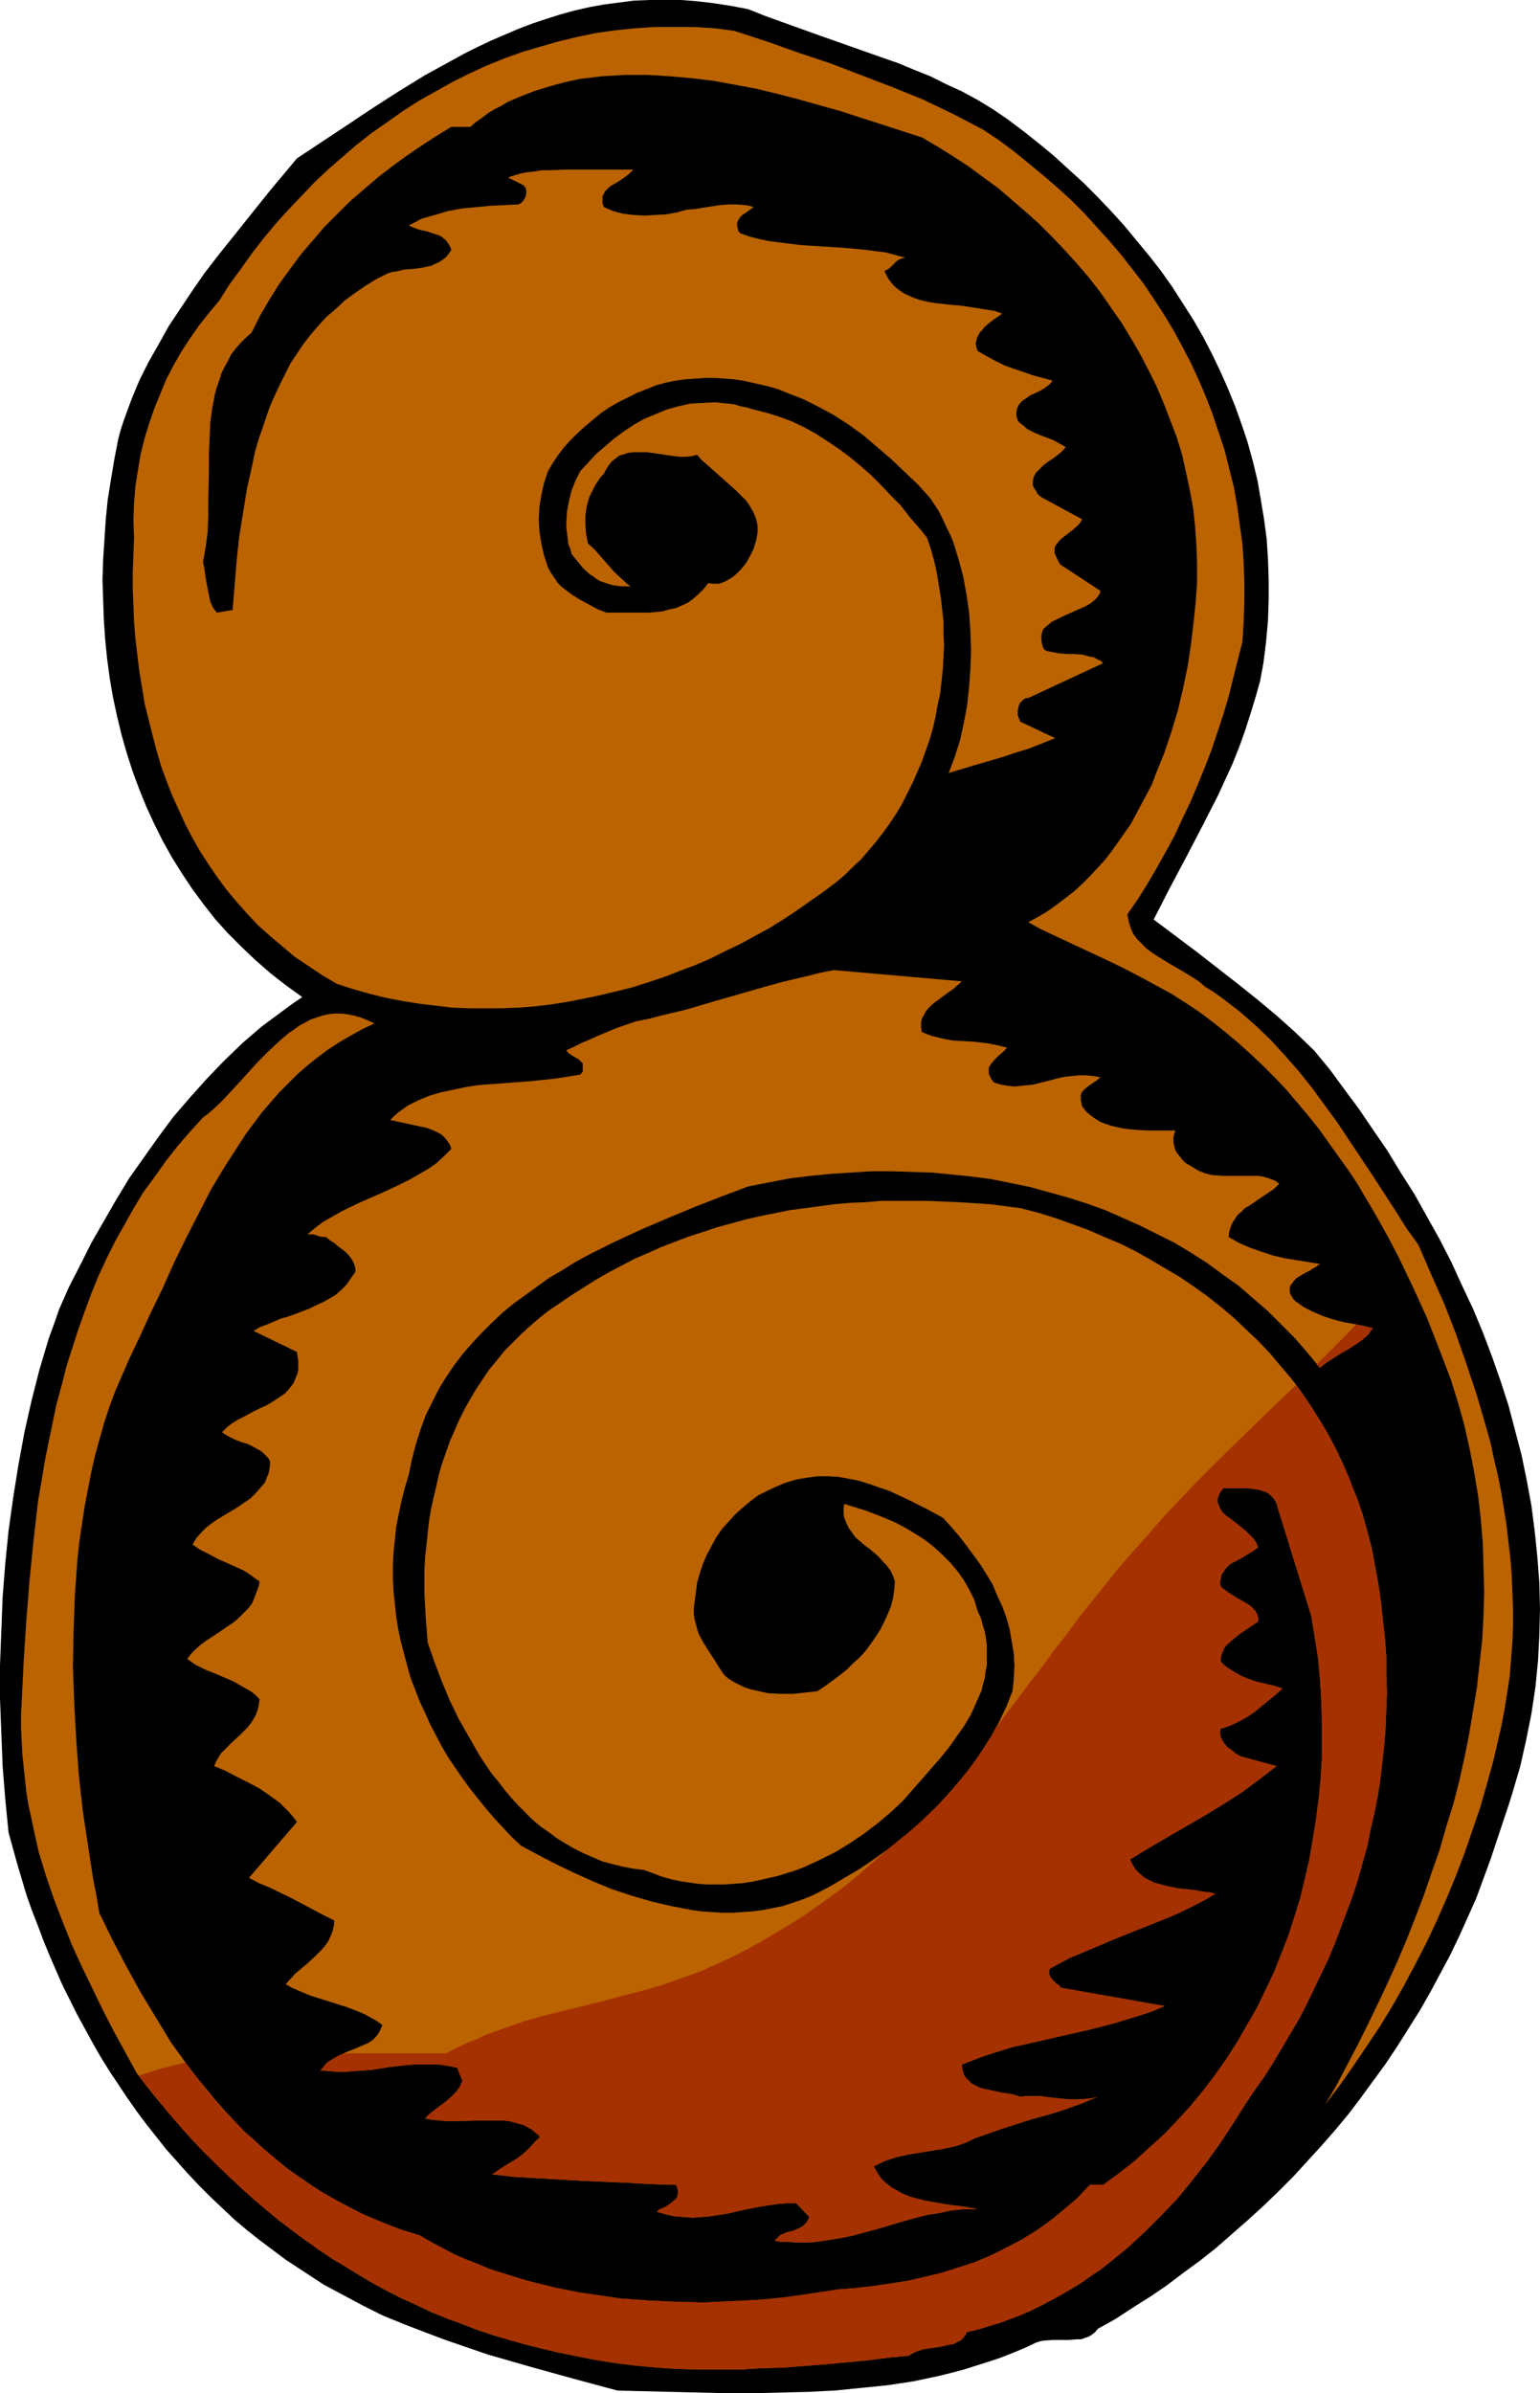
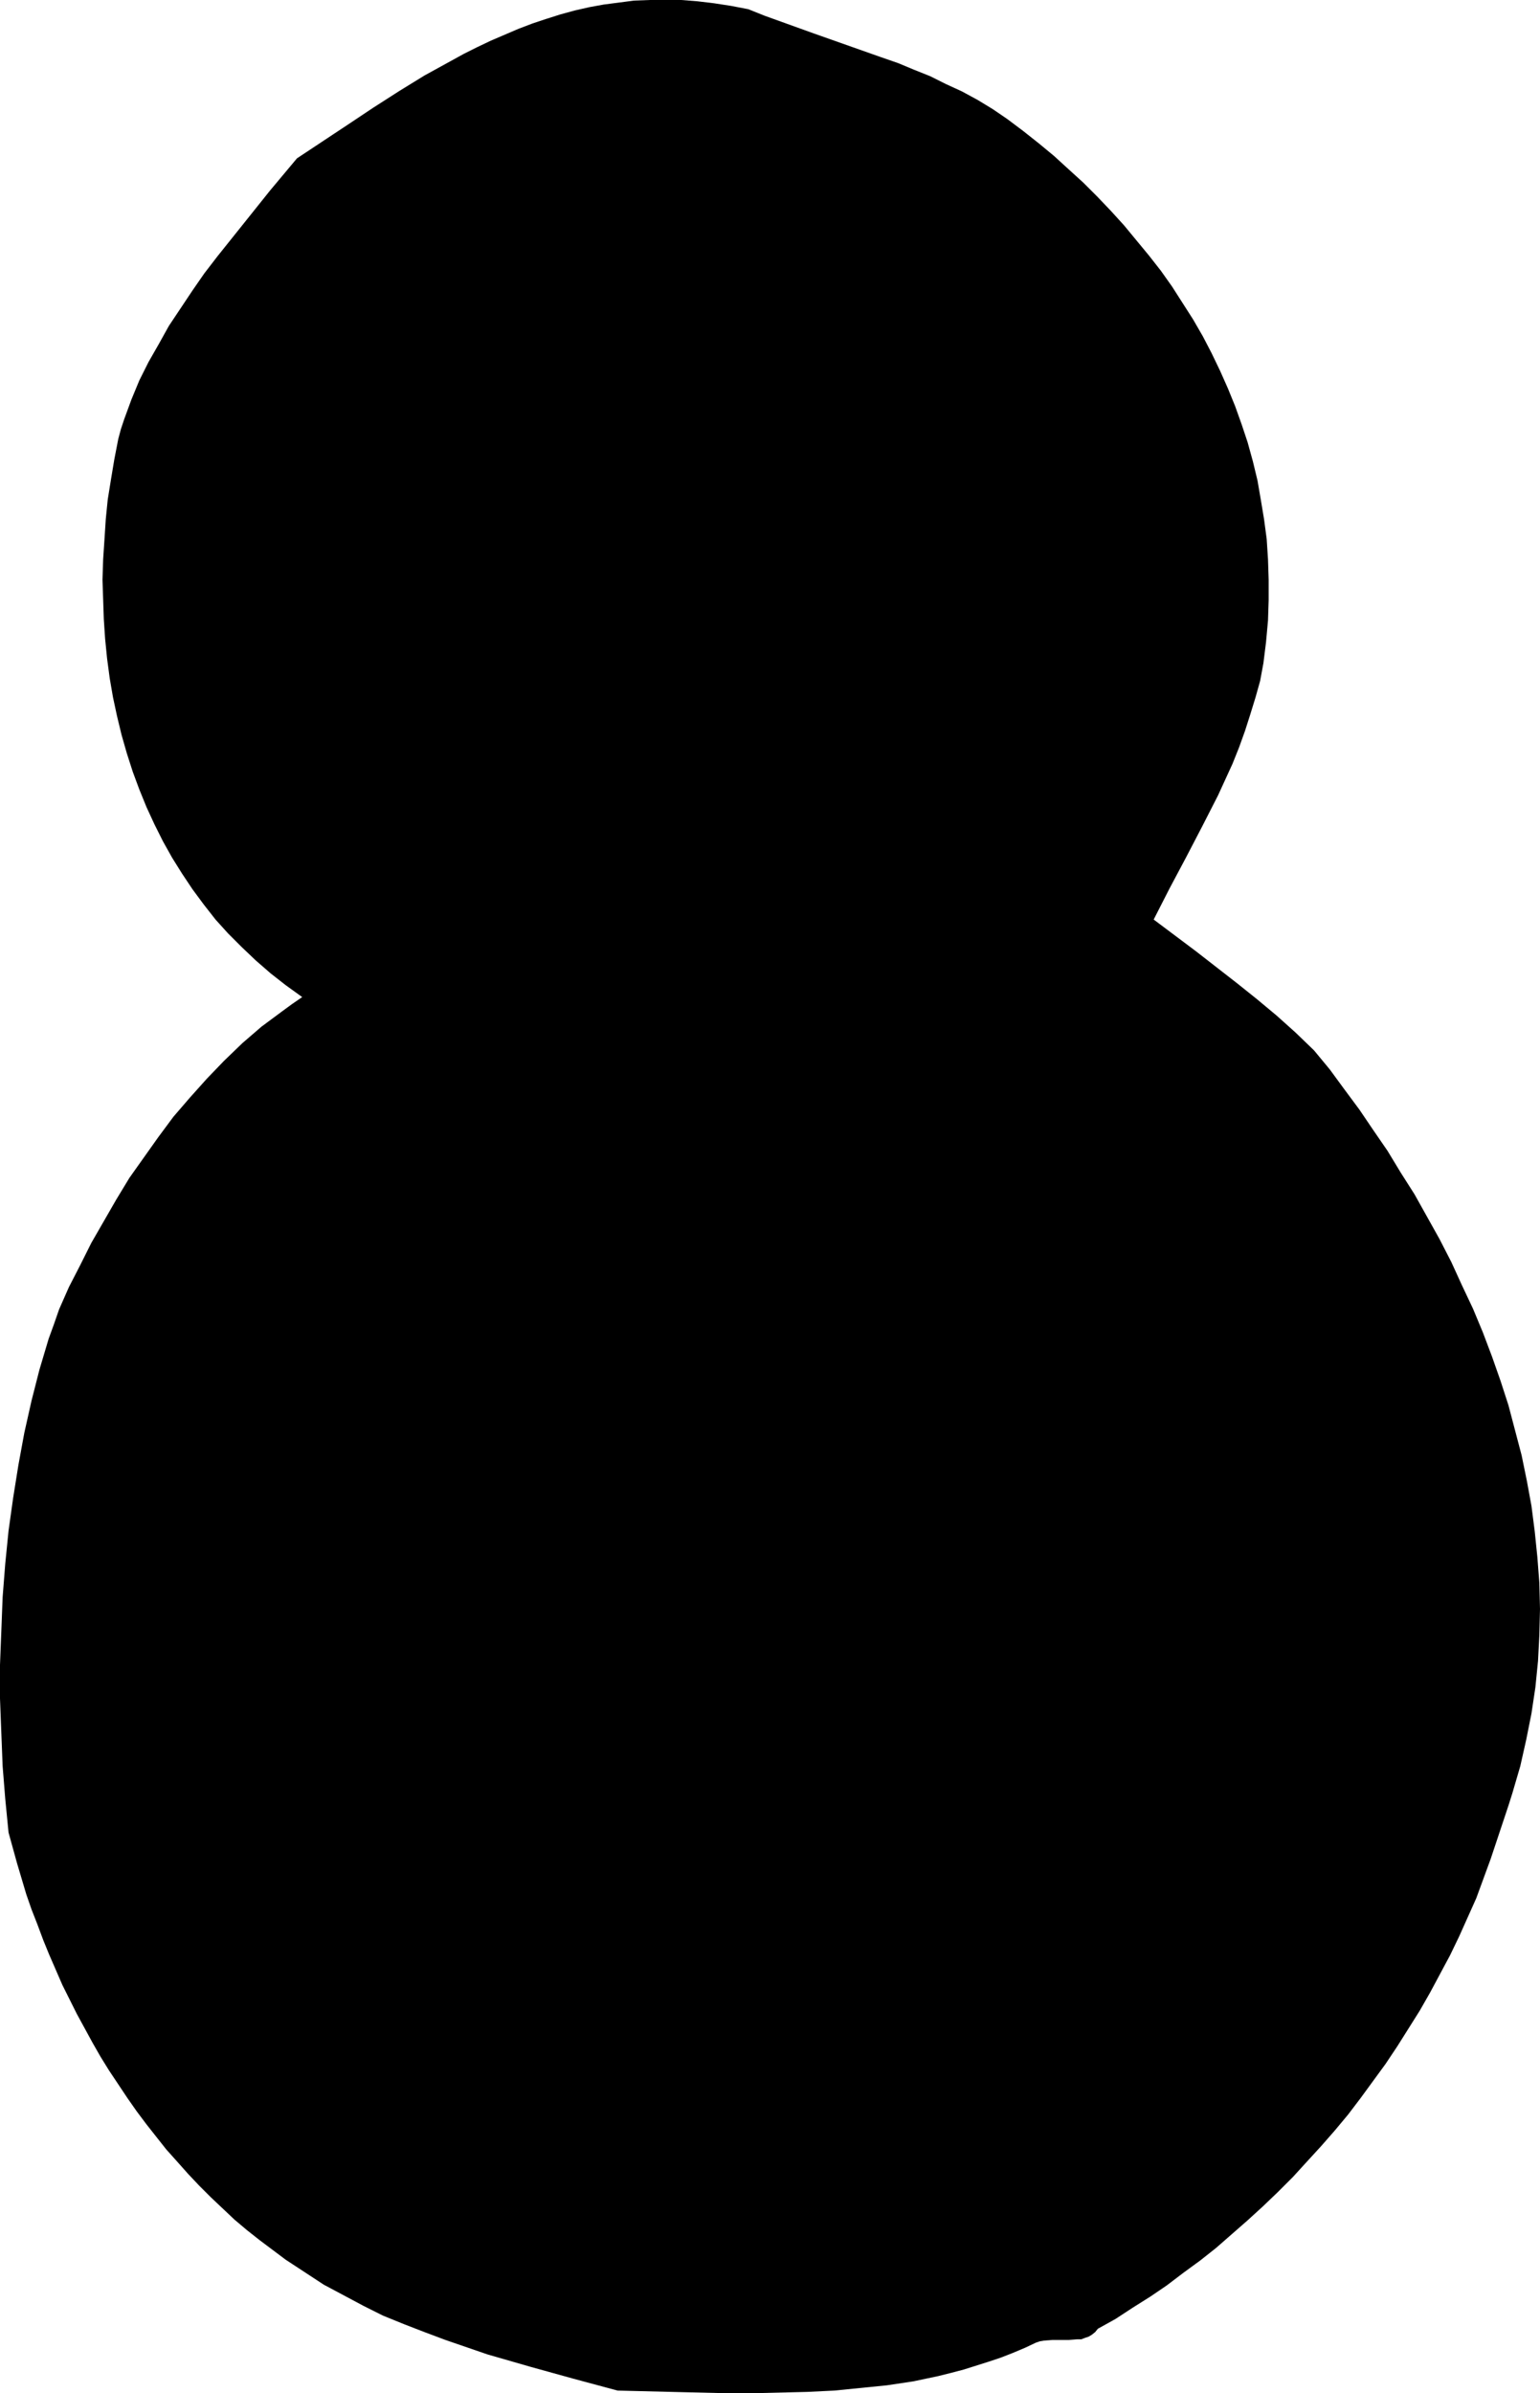
<svg xmlns="http://www.w3.org/2000/svg" xmlns:ns1="http://sodipodi.sourceforge.net/DTD/sodipodi-0.dtd" xmlns:ns2="http://www.inkscape.org/namespaces/inkscape" version="1.0" width="100.217mm" height="155.668mm" id="svg5" ns1:docname="Cookie 7.wmf">
  <ns1:namedview id="namedview5" pagecolor="#ffffff" bordercolor="#000000" borderopacity="0.25" ns2:showpageshadow="2" ns2:pageopacity="0.0" ns2:pagecheckerboard="0" ns2:deskcolor="#d1d1d1" ns2:document-units="mm" />
  <defs id="defs1">
    <pattern id="WMFhbasepattern" patternUnits="userSpaceOnUse" width="6" height="6" x="0" y="0" />
  </defs>
  <path style="fill:#000000;fill-opacity:1;fill-rule:evenodd;stroke:none" d="m 247.721,29.248 3.878,2.909 3.878,3.07 3.717,3.07 3.717,3.393 3.555,3.232 3.393,3.393 3.393,3.555 3.232,3.555 3.07,3.717 3.07,3.717 2.909,3.717 2.747,3.878 2.585,4.04 2.585,4.04 2.424,4.201 2.101,4.04 2.101,4.363 1.939,4.363 1.778,4.363 1.616,4.525 1.454,4.363 1.293,4.686 1.131,4.686 0.808,4.686 0.808,4.848 0.646,4.848 0.323,5.009 0.162,5.009 v 5.009 l -0.162,5.009 -0.485,5.332 -0.646,5.171 -0.808,4.363 -1.131,4.04 -1.293,4.201 -1.293,4.04 -1.454,4.04 -1.616,4.04 -1.778,3.878 -1.778,3.878 -3.878,7.595 -4.04,7.756 -4.04,7.595 -3.878,7.595 10.342,7.756 10.18,7.918 4.848,3.878 4.848,4.04 4.686,4.201 4.525,4.363 3.878,4.686 3.555,4.848 3.717,5.009 3.393,5.009 3.555,5.171 3.232,5.332 3.393,5.333 3.07,5.494 3.07,5.494 2.909,5.656 2.585,5.656 2.747,5.817 2.424,5.817 2.262,5.979 2.101,5.979 1.939,5.979 1.616,6.14 1.616,6.14 1.293,6.302 1.131,6.14 0.808,6.302 0.646,6.302 0.485,6.302 0.162,6.464 -0.162,6.464 -0.323,6.302 -0.646,6.464 -0.97,6.464 -1.293,6.464 -1.454,6.464 -1.939,6.625 -0.97,3.07 -1.131,3.393 -1.616,4.848 -1.616,4.848 -1.778,4.848 -1.778,4.848 -2.101,4.686 -2.101,4.686 -2.262,4.686 -2.424,4.525 -2.424,4.525 -2.585,4.525 -2.747,4.363 -2.747,4.363 -2.909,4.363 -3.07,4.201 -3.07,4.201 -3.07,4.04 -3.232,3.878 -3.393,3.878 -3.555,3.878 -3.393,3.717 -3.717,3.717 -3.717,3.555 -3.717,3.393 -3.878,3.393 -3.878,3.393 -3.878,3.07 -4.201,3.07 -4.04,3.07 -4.04,2.747 -4.363,2.747 -4.201,2.747 -4.363,2.424 -0.646,0.808 -0.808,0.646 -0.808,0.485 -0.97,0.323 -0.808,0.323 h -0.97 l -2.101,0.162 h -2.101 -1.939 l -2.101,0.162 -0.97,0.162 -0.97,0.323 -2.747,1.293 -3.07,1.293 -2.909,1.131 -2.909,0.97 -3.07,0.97 -3.07,0.97 -3.07,0.808 -3.232,0.808 -6.141,1.293 -6.464,0.97 -6.464,0.646 -6.464,0.646 -6.625,0.323 -6.625,0.162 -6.625,0.162 h -6.787 l -13.412,-0.323 -6.625,-0.162 -6.625,-0.162 -10.827,-2.909 -10.504,-2.909 -10.665,-3.07 -5.171,-1.778 -5.171,-1.778 -5.171,-1.939 -5.009,-1.939 -5.171,-2.101 -4.848,-2.424 -4.848,-2.585 -4.848,-2.585 -4.686,-3.07 -4.686,-3.07 -3.232,-2.424 -3.232,-2.424 -3.07,-2.424 -3.07,-2.585 -2.909,-2.747 -2.909,-2.747 -2.909,-2.909 -2.747,-2.909 -2.585,-2.909 -2.747,-3.07 -2.424,-3.07 -2.424,-3.07 -2.424,-3.232 -2.262,-3.232 -2.262,-3.393 -2.262,-3.393 -2.101,-3.393 -1.939,-3.393 -1.939,-3.555 -1.939,-3.555 -1.778,-3.555 -1.778,-3.555 -1.616,-3.717 -1.616,-3.717 -1.454,-3.555 L 9.211,473.139 7.756,469.422 6.464,465.706 4.201,458.111 2.101,450.516 1.293,442.275 0.646,434.195 0.323,425.954 0,417.551 v -8.241 l 0.323,-8.241 0.323,-8.403 0.646,-8.241 0.808,-8.08 1.131,-8.08 1.293,-8.08 1.454,-7.918 1.778,-7.918 1.939,-7.595 2.262,-7.595 1.293,-3.555 1.293,-3.717 2.424,-5.494 2.747,-5.333 2.747,-5.494 3.07,-5.332 3.07,-5.333 3.232,-5.333 3.555,-5.009 3.555,-5.009 3.717,-5.009 4.04,-4.686 4.201,-4.686 4.201,-4.363 4.525,-4.363 4.686,-4.04 5.009,-3.717 2.424,-1.778 2.585,-1.778 -4.04,-2.909 -3.717,-2.909 -3.717,-3.232 -3.393,-3.232 -3.393,-3.393 -3.07,-3.393 -2.909,-3.717 -2.747,-3.717 -2.585,-3.878 -2.424,-3.878 -2.262,-4.04 -2.101,-4.201 -1.939,-4.201 -1.778,-4.363 -1.616,-4.363 -1.454,-4.525 -1.293,-4.525 -1.131,-4.686 -0.97,-4.525 -0.808,-4.686 -0.646,-4.848 -0.485,-4.848 -0.323,-4.848 -0.162,-4.848 -0.162,-4.848 0.162,-5.009 0.323,-4.848 0.323,-5.009 0.485,-4.848 0.808,-5.009 0.808,-4.848 0.97,-5.009 0.646,-2.424 0.808,-2.424 1.778,-4.848 1.939,-4.686 2.262,-4.525 2.585,-4.525 2.424,-4.363 2.909,-4.363 2.909,-4.363 2.909,-4.201 3.232,-4.201 6.464,-8.08 6.464,-8.08 6.625,-7.918 12.443,-8.241 6.302,-4.201 6.302,-4.04 6.302,-3.878 6.464,-3.555 3.232,-1.778 3.232,-1.616 3.393,-1.616 3.393,-1.454 3.393,-1.454 3.393,-1.293 3.393,-1.131 3.555,-1.131 3.555,-0.97 3.555,-0.808 3.555,-0.646 3.717,-0.485 3.717,-0.485 L 159.815,0 h 3.878 3.878 l 4.04,0.323 4.04,0.485 4.201,0.646 4.201,0.808 4.04,1.616 4.04,1.454 8.08,2.909 8.241,2.909 8.241,2.909 4.201,1.454 3.878,1.616 4.04,1.616 3.878,1.939 3.878,1.778 3.878,2.101 3.717,2.262 z" id="path1" />
-   <path style="fill:#ba6300;fill-opacity:1;fill-rule:evenodd;stroke:none" d="m 241.742,31.833 3.878,2.585 3.717,2.747 3.555,2.909 3.555,2.909 3.555,3.07 3.393,3.07 3.232,3.232 3.07,3.393 3.07,3.393 2.909,3.393 2.909,3.717 2.747,3.555 2.585,3.878 2.424,3.717 2.424,4.04 2.101,3.878 2.101,4.04 1.939,4.201 1.778,4.201 1.616,4.201 1.454,4.363 1.454,4.363 1.131,4.525 1.131,4.525 0.808,4.525 0.646,4.686 0.646,4.686 0.323,4.686 0.162,4.848 v 4.848 l -0.162,4.848 -0.323,5.009 -1.131,4.363 -1.131,4.525 -1.131,4.525 -1.293,4.363 -1.454,4.363 -1.454,4.363 -1.616,4.201 -1.778,4.363 -1.778,4.201 -1.939,4.04 -1.939,4.201 -2.101,3.878 -2.262,4.04 -2.262,3.878 -2.424,3.878 -2.585,3.717 0.323,1.778 0.485,1.616 0.646,1.454 0.97,1.293 1.131,1.131 1.131,1.131 1.293,0.97 1.454,0.97 2.909,1.778 3.07,1.778 2.909,1.778 1.454,0.97 1.293,1.131 2.101,1.293 2.262,1.616 2.101,1.616 2.101,1.616 3.878,3.393 3.717,3.555 3.555,3.878 3.393,3.878 3.232,4.04 3.07,4.201 3.07,4.201 2.909,4.363 5.817,8.726 5.656,8.726 2.747,4.363 2.909,4.04 3.07,7.11 3.232,7.272 2.909,7.433 2.585,7.433 2.585,7.756 2.262,7.756 1.131,4.04 0.808,3.878 0.97,4.04 0.808,4.04 0.646,4.04 0.646,4.04 0.485,4.201 0.485,4.04 0.323,4.04 0.162,4.201 0.162,4.201 v 4.04 l -0.162,4.201 -0.323,4.04 -0.323,4.201 -0.646,4.201 -0.646,4.04 -0.808,4.201 -0.97,4.201 -0.97,4.201 -1.616,5.817 -1.616,5.656 -1.939,5.656 -1.939,5.656 -2.101,5.494 -2.262,5.494 -2.424,5.494 -2.424,5.171 -2.747,5.333 -2.747,5.171 -2.909,5.171 -3.07,5.009 -3.232,4.848 -3.393,5.009 -3.393,4.848 -3.555,4.686 2.747,-4.686 5.171,-9.857 2.585,-5.171 2.424,-5.009 2.424,-5.171 2.424,-5.332 2.262,-5.333 2.101,-5.333 2.101,-5.494 1.939,-5.656 1.939,-5.494 1.616,-5.656 1.778,-5.656 1.454,-5.656 1.293,-5.817 1.131,-5.656 0.97,-5.817 0.97,-5.817 0.646,-5.817 0.646,-5.817 0.323,-5.979 0.162,-5.817 -0.162,-5.817 -0.162,-5.979 -0.485,-5.817 -0.646,-5.817 -0.97,-5.817 -1.131,-5.817 -1.293,-5.817 -1.616,-5.817 -1.778,-5.656 -2.909,-7.595 -2.909,-7.433 -3.393,-7.433 -3.555,-7.433 -1.939,-3.717 -1.939,-3.555 -2.101,-3.717 -2.101,-3.555 -2.101,-3.555 -2.262,-3.393 -2.424,-3.393 -2.424,-3.393 -2.424,-3.393 -2.585,-3.232 -2.585,-3.07 -2.747,-3.232 -2.747,-2.909 -2.909,-2.909 -3.07,-2.909 -3.07,-2.747 -3.07,-2.585 -3.232,-2.585 -3.232,-2.424 -3.393,-2.262 -3.555,-2.262 -3.555,-1.939 -3.555,-1.939 -3.717,-1.939 -2.909,-1.454 -3.07,-1.454 -12.443,-5.817 -3.07,-1.454 -2.909,-1.616 2.424,-1.293 2.424,-1.454 2.262,-1.616 2.101,-1.616 2.101,-1.616 2.101,-1.939 1.778,-1.778 1.939,-2.101 1.778,-1.939 1.616,-2.101 1.616,-2.262 1.454,-2.101 1.616,-2.262 1.293,-2.424 1.293,-2.424 1.293,-2.424 1.293,-2.424 0.97,-2.585 2.101,-5.171 1.778,-5.333 1.616,-5.332 1.293,-5.494 1.131,-5.494 0.808,-5.494 0.646,-5.494 0.485,-4.686 0.323,-4.686 v -4.686 l -0.162,-4.525 -0.323,-4.525 -0.485,-4.525 -0.808,-4.363 -0.97,-4.525 -0.97,-4.363 -1.293,-4.201 -1.616,-4.201 -1.616,-4.201 -1.778,-4.201 -1.939,-3.878 -2.101,-4.04 -2.262,-3.878 -2.262,-3.717 -2.585,-3.717 -2.585,-3.717 -2.747,-3.555 -2.909,-3.393 -3.07,-3.393 -3.07,-3.232 -3.232,-3.232 -3.232,-2.909 -3.555,-3.07 -3.393,-2.909 -3.555,-2.585 -3.717,-2.747 -3.717,-2.424 -3.878,-2.424 -3.878,-2.262 -10.019,-3.232 -10.019,-3.232 -5.171,-1.454 -5.171,-1.454 -5.009,-1.293 -5.333,-1.293 -5.171,-0.97 -5.333,-0.97 -5.333,-0.646 -5.494,-0.485 -5.333,-0.323 h -5.656 l -5.494,0.323 -2.747,0.323 -2.747,0.323 -3.717,0.808 -3.555,0.97 -3.717,1.131 -3.393,1.293 -3.393,1.454 -1.616,0.97 -1.616,0.808 -1.616,0.97 -1.454,1.131 -1.616,1.131 -1.293,1.131 h -4.686 l -3.717,2.262 -3.717,2.424 -3.555,2.424 -3.555,2.585 -3.555,2.747 -3.393,2.909 -3.393,2.909 -3.232,3.232 -3.07,3.07 -2.909,3.393 -2.909,3.393 -2.747,3.717 -2.585,3.555 -2.424,3.878 -2.262,3.878 -2.101,4.201 -1.454,1.293 -1.293,1.293 -1.131,1.293 -1.131,1.454 -0.808,1.616 -0.808,1.454 -0.808,1.616 -0.485,1.616 -0.646,1.778 -0.485,1.778 -0.323,1.778 -0.323,1.616 -0.485,3.717 -0.162,3.717 -0.162,3.878 v 3.878 l -0.162,7.756 v 3.717 l -0.162,3.878 -0.485,3.717 -0.646,3.555 0.323,1.616 0.485,3.232 0.323,1.616 0.323,1.616 0.323,1.616 0.646,1.454 0.485,0.646 0.485,0.646 3.878,-0.646 0.485,-5.817 0.485,-5.979 0.646,-6.14 0.97,-5.979 0.97,-5.979 1.293,-5.817 0.646,-3.07 0.808,-2.909 0.97,-2.747 0.97,-2.909 0.97,-2.747 1.131,-2.585 1.293,-2.747 1.293,-2.585 1.293,-2.585 1.616,-2.424 1.616,-2.424 1.778,-2.262 1.939,-2.262 1.939,-2.101 2.262,-1.939 2.262,-2.101 2.424,-1.778 2.585,-1.778 2.585,-1.616 2.909,-1.454 0.97,-0.323 1.131,-0.162 2.101,-0.485 2.262,-0.162 2.262,-0.323 2.101,-0.485 0.97,-0.485 0.808,-0.323 0.97,-0.646 0.808,-0.646 0.646,-0.808 0.646,-0.97 -0.323,-0.808 -0.485,-0.808 -0.485,-0.646 -1.131,-0.97 -0.646,-0.323 -1.454,-0.485 -1.454,-0.485 -1.616,-0.323 -1.454,-0.485 -1.454,-0.646 1.616,-0.808 1.454,-0.808 1.616,-0.485 1.778,-0.485 1.616,-0.485 1.616,-0.485 3.555,-0.646 3.555,-0.323 3.393,-0.323 3.555,-0.162 3.232,-0.162 0.646,-0.323 0.485,-0.485 0.323,-0.485 0.323,-0.646 0.162,-0.808 v -0.646 l -0.162,-0.646 -0.485,-0.646 -3.878,-1.939 1.454,-0.485 1.616,-0.485 1.616,-0.323 1.778,-0.162 1.778,-0.323 h 1.939 l 4.04,-0.162 h 8.403 4.201 4.04 l -0.485,0.485 -0.646,0.646 -1.293,0.97 -1.454,0.97 -1.454,0.808 -0.646,0.485 -0.485,0.485 -0.485,0.485 -0.323,0.646 -0.323,0.646 v 0.808 0.808 l 0.323,0.97 1.131,0.485 1.131,0.485 1.131,0.323 1.293,0.323 1.293,0.162 1.293,0.162 2.747,0.162 2.747,-0.162 2.747,-0.162 2.585,-0.485 2.262,-0.646 2.101,-0.162 1.939,-0.323 4.201,-0.646 2.101,-0.162 h 1.939 l 2.101,0.162 0.97,0.162 1.131,0.323 -1.778,1.293 -0.97,0.646 -0.646,0.646 -0.485,0.808 -0.162,0.485 v 0.485 0.485 l 0.162,0.485 0.162,0.646 0.485,0.485 2.262,0.808 2.585,0.646 2.424,0.485 2.585,0.323 5.171,0.646 5.171,0.323 5.171,0.323 5.333,0.485 2.424,0.323 2.585,0.323 2.424,0.646 2.424,0.646 -0.808,0.162 -0.808,0.323 -0.485,0.323 -0.485,0.485 -1.131,1.131 -0.646,0.485 -0.808,0.323 0.485,0.97 0.485,0.97 0.485,0.646 0.646,0.808 0.646,0.646 0.808,0.646 1.454,0.97 1.778,0.808 1.778,0.646 1.939,0.485 1.939,0.323 4.363,0.485 2.101,0.162 2.101,0.323 2.101,0.323 1.939,0.323 2.101,0.323 1.778,0.646 -0.323,0.323 -0.485,0.323 -0.485,0.323 -0.485,0.323 -1.293,0.97 -1.293,1.131 -0.485,0.646 -0.646,0.646 -0.323,0.646 -0.323,0.646 -0.162,0.808 -0.162,0.646 0.162,0.808 0.323,0.97 2.262,1.293 2.101,1.131 2.262,1.131 2.262,0.808 2.424,0.808 2.262,0.808 4.848,1.293 -0.323,0.485 -0.485,0.485 -0.646,0.485 -0.646,0.485 -0.808,0.485 -0.97,0.485 -1.778,0.808 -0.808,0.646 -0.808,0.485 -0.646,0.646 -0.485,0.646 -0.323,0.808 -0.162,0.808 v 0.97 l 0.162,0.485 0.162,0.646 0.646,0.646 0.646,0.485 1.131,0.97 1.616,0.808 1.454,0.646 1.778,0.646 1.616,0.646 1.454,0.808 1.454,0.808 -0.485,0.646 -0.646,0.646 -1.616,1.293 -0.97,0.646 -0.97,0.646 -0.808,0.646 -0.808,0.808 -0.808,0.808 -0.485,0.646 -0.323,0.808 -0.162,0.97 v 0.808 l 0.162,0.485 0.323,0.485 0.323,0.485 0.323,0.646 0.485,0.485 0.646,0.485 9.857,5.332 -0.323,0.646 -0.646,0.808 -1.293,1.131 -1.454,1.131 -1.454,1.131 -0.485,0.485 -0.485,0.646 -0.485,0.646 -0.162,0.808 v 0.808 l 0.323,0.808 0.485,0.97 0.323,0.646 0.323,0.485 9.857,6.464 -0.162,0.646 -0.323,0.485 -0.323,0.485 -0.485,0.485 -1.131,0.97 -1.131,0.646 -1.454,0.646 -1.454,0.646 -1.454,0.646 -1.454,0.646 -1.293,0.646 -1.293,0.646 -0.97,0.808 -0.97,0.808 -0.323,0.485 -0.162,0.646 -0.162,0.485 v 0.646 0.646 l 0.162,0.808 0.162,0.808 0.485,0.808 0.808,0.323 0.97,0.162 1.778,0.323 1.939,0.162 h 0.97 0.97 l 1.939,0.162 1.778,0.485 0.97,0.162 0.808,0.485 0.808,0.323 0.646,0.646 -18.422,8.564 h -0.323 l -0.485,0.162 -0.323,0.162 -0.323,0.323 -0.646,0.646 -0.323,0.97 -0.162,0.97 v 0.97 l 0.323,0.808 0.323,0.808 8.564,4.04 -3.232,1.293 -3.232,1.293 -3.232,0.97 -3.393,1.131 -6.625,1.939 -6.464,1.939 1.454,-3.878 1.293,-4.04 0.97,-4.363 0.808,-4.363 0.485,-4.525 0.323,-4.525 0.162,-4.525 -0.162,-4.686 -0.323,-4.525 -0.646,-4.525 -0.808,-4.363 -1.131,-4.201 -0.646,-2.101 -0.646,-2.101 -0.808,-1.939 -0.97,-1.939 -0.808,-1.778 -0.97,-1.939 -1.131,-1.778 -1.131,-1.616 -2.909,-3.232 -3.232,-3.07 -3.232,-3.07 -3.393,-2.909 -3.393,-2.909 -3.555,-2.585 -3.717,-2.424 -3.878,-2.101 -3.878,-1.939 -2.101,-0.808 -2.101,-0.808 -1.939,-0.808 -2.262,-0.646 -2.101,-0.485 -2.101,-0.485 -2.262,-0.485 -2.262,-0.323 -2.262,-0.162 -2.262,-0.162 h -2.262 l -2.424,0.162 -2.424,0.162 -2.424,0.323 -2.424,0.485 -2.424,0.646 -2.424,0.97 -2.424,0.97 -2.262,1.131 -2.262,1.131 -2.262,1.293 -2.101,1.454 -1.939,1.616 -1.939,1.616 -1.939,1.778 -1.616,1.616 -1.616,1.778 -1.454,1.939 -1.293,1.939 -1.131,1.939 -0.97,2.909 -0.646,2.909 -0.485,2.909 -0.162,3.07 0.162,2.909 0.485,3.07 0.646,2.909 0.97,2.909 0.485,0.97 0.646,0.97 0.646,0.97 0.646,0.97 0.808,0.808 0.808,0.646 1.939,1.454 2.101,1.293 2.101,1.131 2.101,1.131 2.101,0.808 h 3.555 3.555 3.393 l 1.778,-0.162 1.616,-0.162 1.616,-0.485 1.616,-0.323 1.454,-0.646 1.454,-0.646 1.293,-0.97 1.293,-1.131 1.293,-1.293 1.131,-1.454 0.97,0.162 h 0.97 0.808 l 0.808,-0.323 0.808,-0.323 0.808,-0.485 0.808,-0.485 0.808,-0.646 1.293,-1.293 1.293,-1.616 0.97,-1.778 0.808,-1.616 0.323,-1.131 0.323,-0.97 0.162,-0.97 0.162,-0.808 v -0.97 -0.808 l -0.162,-0.808 -0.162,-0.808 -0.646,-1.616 -0.808,-1.454 -0.97,-1.454 -1.293,-1.293 -1.293,-1.293 -1.454,-1.293 -2.909,-2.585 -2.747,-2.424 -1.293,-1.131 -1.131,-1.293 -1.293,0.323 -1.293,0.162 h -1.454 l -1.616,-0.162 -3.232,-0.485 -3.393,-0.485 h -1.616 -1.616 l -1.454,0.162 -1.454,0.485 -0.646,0.162 -0.646,0.485 -0.646,0.485 -0.646,0.485 -0.485,0.646 -0.485,0.646 -0.485,0.808 -0.485,0.97 -0.808,0.808 -0.646,0.97 -0.646,0.97 -0.485,0.97 -0.485,0.97 -0.485,0.97 -0.646,2.262 -0.323,2.262 v 2.262 l 0.162,2.262 0.485,2.424 1.454,1.293 1.293,1.454 1.131,1.293 1.131,1.293 1.131,1.293 1.293,1.293 1.454,1.293 0.646,0.646 0.97,0.646 h -1.293 -1.131 l -1.131,-0.162 -1.131,-0.162 -0.97,-0.323 -0.97,-0.323 -0.97,-0.323 -0.808,-0.485 -0.808,-0.646 -0.808,-0.485 -1.616,-1.454 -1.454,-1.778 -1.454,-1.778 -0.323,-1.293 -0.485,-1.131 -0.162,-1.454 -0.162,-1.293 -0.162,-1.293 v -1.293 l 0.162,-2.747 0.485,-2.585 0.646,-2.585 0.97,-2.424 1.131,-2.262 1.939,-2.101 1.939,-2.101 2.262,-1.939 2.262,-1.939 2.424,-1.778 2.424,-1.616 2.585,-1.454 2.747,-1.131 2.747,-1.131 2.909,-0.808 2.909,-0.646 3.07,-0.162 3.07,-0.162 1.454,0.162 1.616,0.162 1.454,0.162 1.616,0.485 1.616,0.323 1.616,0.485 3.232,0.808 3.07,0.97 3.07,1.131 3.07,1.454 2.909,1.616 2.747,1.778 2.909,1.939 2.585,1.939 2.747,2.262 2.585,2.262 2.424,2.424 2.424,2.585 2.424,2.424 2.101,2.747 2.262,2.585 2.101,2.585 0.97,2.909 0.808,2.909 0.646,2.909 0.485,3.07 0.485,2.909 0.323,2.909 0.323,2.909 v 3.07 l 0.162,2.909 -0.162,2.909 -0.162,3.07 -0.323,2.909 -0.323,2.909 -0.646,2.909 -0.485,2.747 -0.646,2.909 -0.808,2.747 -0.97,2.747 -0.97,2.747 -1.131,2.585 -1.131,2.585 -1.293,2.585 -1.293,2.585 -1.454,2.424 -1.616,2.424 -1.616,2.262 -1.778,2.262 -1.778,2.101 -1.778,2.101 -2.101,1.939 -1.939,1.939 -2.101,1.778 -3.232,2.424 -3.232,2.262 -3.232,2.262 -3.393,2.262 -3.393,2.101 -3.555,1.939 -3.555,1.939 -3.717,1.778 -3.555,1.778 -3.717,1.616 -3.878,1.454 -3.717,1.454 -3.878,1.293 -4.04,1.293 -3.878,0.97 -4.04,0.97 -3.878,0.808 -4.04,0.808 -4.04,0.646 -4.04,0.485 -4.201,0.323 -4.04,0.162 h -4.04 -4.04 l -4.201,-0.162 -4.04,-0.485 -4.04,-0.485 -4.04,-0.646 -4.201,-0.808 -3.878,-0.97 -4.04,-1.131 -4.04,-1.293 -3.555,-2.101 -3.393,-2.262 -3.393,-2.262 -3.07,-2.585 -3.07,-2.585 -2.909,-2.585 -2.585,-2.747 -2.585,-2.909 -2.585,-3.07 -2.262,-3.07 -2.101,-3.07 -2.101,-3.232 -1.939,-3.393 -1.778,-3.393 -1.616,-3.555 -1.616,-3.555 -1.454,-3.717 -1.293,-3.555 -1.131,-3.878 -0.97,-3.717 -0.97,-3.878 -0.97,-3.878 -0.646,-4.04 -0.646,-3.878 -0.485,-4.04 -0.485,-4.04 -0.323,-4.04 -0.162,-4.201 -0.162,-4.04 v -4.04 l 0.162,-4.201 0.162,-4.201 -0.162,-4.201 0.162,-4.363 0.323,-4.04 0.646,-4.04 0.646,-3.878 0.97,-3.878 1.131,-3.717 1.293,-3.717 1.454,-3.555 1.454,-3.555 1.778,-3.393 1.939,-3.393 2.101,-3.232 2.262,-3.232 2.424,-3.07 2.585,-3.07 2.424,-3.878 2.747,-3.717 2.747,-3.878 2.747,-3.555 3.07,-3.717 3.07,-3.393 3.232,-3.393 3.232,-3.393 3.393,-3.232 3.555,-3.07 3.555,-3.07 3.717,-2.909 3.717,-2.585 3.878,-2.747 4.04,-2.585 4.04,-2.262 4.04,-2.262 4.201,-2.101 4.201,-1.939 4.363,-1.778 4.525,-1.616 4.363,-1.293 4.525,-1.293 4.686,-1.131 4.686,-0.97 4.686,-0.646 4.686,-0.485 4.848,-0.323 h 4.848 5.009 l 5.009,0.323 4.848,0.646 7.918,2.585 7.756,2.747 7.756,2.585 7.595,2.909 7.595,2.909 7.595,3.07 3.717,1.778 3.717,1.778 3.717,1.939 z" id="path2" />
-   <path style="fill:#ba6300;fill-opacity:1;fill-rule:evenodd;stroke:none" d="m 236.571,241.256 -0.485,0.485 -0.808,0.646 -0.646,0.646 -0.97,0.646 -1.778,1.293 -1.939,1.454 -0.808,0.646 -0.808,0.808 -0.646,0.808 -0.485,0.97 -0.485,0.808 -0.162,0.97 v 1.131 l 0.162,1.131 1.131,0.485 1.293,0.485 1.293,0.323 1.293,0.323 2.585,0.485 5.494,0.323 2.747,0.323 2.585,0.485 1.293,0.323 1.293,0.323 -1.131,1.131 -0.97,0.808 -0.97,0.97 -0.808,0.97 -0.323,0.485 -0.323,0.485 v 0.485 0.485 0.646 l 0.323,0.646 0.323,0.646 0.646,0.808 1.616,0.485 1.778,0.323 1.616,0.162 1.616,-0.162 1.616,-0.162 1.454,-0.162 3.232,-0.808 3.07,-0.808 1.616,-0.323 1.616,-0.162 1.616,-0.162 h 1.778 l 1.778,0.162 1.778,0.323 -0.97,0.808 -0.97,0.646 -0.97,0.646 -0.808,0.646 -0.646,0.646 -0.323,0.485 -0.162,0.485 v 0.646 0.646 l 0.162,0.646 0.162,0.808 0.97,1.293 1.131,0.97 1.131,0.808 1.293,0.808 1.293,0.485 1.454,0.485 1.454,0.323 1.454,0.323 3.07,0.323 3.232,0.162 h 3.232 3.232 l -0.323,0.97 -0.162,0.97 v 0.808 l 0.162,0.808 0.162,0.808 0.323,0.808 0.485,0.646 0.646,0.808 0.485,0.646 0.646,0.646 1.616,0.97 1.616,0.97 1.616,0.646 1.131,0.323 0.97,0.162 2.424,0.162 h 2.424 1.293 3.555 1.293 l 1.131,0.162 1.131,0.323 0.97,0.323 1.131,0.485 0.808,0.646 -0.646,0.646 -0.646,0.646 -1.939,1.293 -1.939,1.293 -2.101,1.454 -1.131,0.646 -0.808,0.808 -0.97,0.808 -0.646,0.97 -0.646,0.97 -0.485,1.131 -0.323,1.131 -0.162,1.293 2.585,1.454 2.585,1.131 2.747,0.97 2.909,0.97 2.747,0.646 2.909,0.485 5.979,0.97 -0.485,0.323 -0.646,0.485 -0.646,0.323 -0.646,0.485 -1.616,0.808 -1.616,0.97 -0.646,0.646 -0.485,0.646 -0.485,0.646 -0.162,0.646 v 0.646 l 0.162,0.808 0.485,0.808 0.323,0.485 0.485,0.485 0.97,0.646 1.131,0.808 2.262,1.131 2.262,0.97 2.424,0.808 2.424,0.646 5.171,0.97 2.424,0.646 -0.646,0.646 -0.485,0.808 -1.454,1.293 -1.616,1.131 -1.778,1.131 -1.939,1.131 -1.778,1.131 -1.778,1.131 -1.616,1.293 -3.07,-3.717 -3.07,-3.555 -3.393,-3.393 -3.393,-3.393 -3.555,-3.07 -3.555,-3.07 -3.878,-2.747 -3.717,-2.747 -4.04,-2.585 -4.04,-2.424 -4.201,-2.101 -4.201,-2.101 -4.363,-1.939 -4.363,-1.939 -4.525,-1.616 -4.525,-1.454 -4.686,-1.293 -4.686,-1.293 -4.686,-0.97 -4.848,-0.97 -4.848,-0.646 -4.848,-0.485 -4.848,-0.485 -5.009,-0.162 -5.009,-0.162 h -5.009 l -5.009,0.323 -5.009,0.323 -5.009,0.485 -5.171,0.646 -5.009,0.97 -5.009,0.97 -6.464,2.424 -6.625,2.585 -6.625,2.747 -6.787,2.909 -6.625,3.07 -3.232,1.616 -3.232,1.616 -3.232,1.778 -3.07,1.939 -3.07,1.778 -2.909,2.101 -2.909,2.101 -2.909,2.101 -2.747,2.262 -2.585,2.424 -2.424,2.424 -2.424,2.585 -2.262,2.585 -2.101,2.747 -2.101,3.07 -1.778,2.909 -1.616,3.232 -1.616,3.232 -1.293,3.555 -1.131,3.555 -0.97,3.717 -0.808,3.878 -0.97,3.232 -0.808,3.232 -0.646,3.07 -0.646,3.232 -0.323,3.232 -0.323,3.07 -0.162,3.232 v 3.232 l 0.162,3.07 0.323,3.07 0.323,3.07 0.485,3.07 0.646,3.07 0.808,3.07 0.808,3.07 0.808,2.909 1.131,2.909 1.131,2.909 1.293,2.747 1.293,2.909 1.454,2.747 1.454,2.747 1.616,2.747 1.778,2.585 1.778,2.585 1.778,2.424 1.939,2.424 1.939,2.424 2.101,2.424 2.101,2.262 2.101,2.262 2.262,2.101 4.201,2.262 4.363,2.262 4.363,2.101 4.686,2.101 4.686,1.939 4.848,1.616 5.009,1.454 4.848,1.131 2.585,0.485 2.424,0.485 2.424,0.323 2.585,0.162 2.424,0.162 h 2.585 l 2.424,-0.162 2.424,-0.162 2.585,-0.323 2.424,-0.485 2.424,-0.485 2.424,-0.808 2.424,-0.808 2.424,-0.97 2.262,-1.131 2.424,-1.293 3.555,-2.101 3.555,-2.101 3.555,-2.424 3.393,-2.424 3.393,-2.747 3.232,-2.585 3.07,-2.909 3.07,-3.07 2.747,-3.07 2.747,-3.232 2.585,-3.232 2.262,-3.393 2.262,-3.555 1.939,-3.555 1.778,-3.717 1.454,-3.717 0.323,-3.07 0.162,-3.07 -0.162,-3.07 -0.485,-2.909 -0.485,-2.909 -0.808,-2.909 -0.97,-2.747 -1.293,-2.747 -1.131,-2.747 -1.454,-2.424 -1.616,-2.585 -1.778,-2.424 -1.778,-2.424 -1.778,-2.262 -1.939,-2.262 -1.939,-2.101 -4.201,-2.262 -4.525,-2.262 -4.525,-2.101 -2.424,-0.808 -2.262,-0.808 -2.585,-0.808 -2.424,-0.485 -2.585,-0.485 -2.585,-0.162 h -2.585 l -2.585,0.323 -2.747,0.485 -2.747,0.808 -2.262,0.97 -2.101,0.97 -2.262,1.131 -1.939,1.454 -1.939,1.616 -1.778,1.616 -1.616,1.778 -1.616,1.778 -1.454,2.101 -1.131,2.101 -1.131,2.101 -0.97,2.262 -0.808,2.424 -0.646,2.262 -0.323,2.585 -0.323,2.424 -0.162,1.293 v 1.293 l 0.162,1.293 0.323,1.131 0.323,1.293 0.323,1.131 1.131,2.101 1.293,2.101 1.293,1.939 1.293,2.101 1.293,1.939 1.131,0.97 1.293,0.808 1.293,0.646 1.293,0.646 1.454,0.485 1.454,0.323 1.454,0.323 1.454,0.323 3.07,0.162 h 3.07 l 3.07,-0.323 2.909,-0.323 1.939,-1.293 1.778,-1.293 1.939,-1.454 1.616,-1.293 1.616,-1.616 1.616,-1.454 1.454,-1.616 1.293,-1.778 1.131,-1.616 1.131,-1.778 0.97,-1.939 0.808,-1.778 0.808,-1.939 0.485,-1.939 0.323,-2.101 0.162,-2.101 -0.485,-1.454 -0.646,-1.293 -0.97,-1.293 -0.97,-0.97 -0.97,-1.131 -1.131,-0.97 -1.131,-0.97 -1.131,-0.808 -1.131,-0.97 -1.131,-0.97 -0.808,-1.131 -0.808,-1.131 -0.646,-1.293 -0.485,-1.293 -0.162,-0.808 v -0.808 -0.808 l 0.162,-0.97 2.585,0.808 2.585,0.808 2.585,0.97 2.424,0.97 2.585,1.131 2.424,1.293 2.424,1.454 2.262,1.454 2.262,1.778 1.939,1.778 1.939,1.939 1.778,2.101 1.616,2.262 1.293,2.262 1.293,2.585 0.808,2.747 0.808,1.778 0.485,1.778 0.485,1.616 0.323,1.778 0.162,1.616 v 1.616 1.616 1.616 l -0.323,1.616 -0.162,1.454 -0.485,1.616 -0.323,1.454 -1.293,2.909 -1.293,2.909 -1.616,2.747 -1.939,2.747 -1.939,2.747 -2.101,2.585 -4.525,5.171 -4.525,5.171 -3.07,2.909 -3.07,2.585 -3.393,2.585 -3.555,2.424 -3.717,2.262 -3.878,1.939 -3.878,1.778 -2.101,0.808 -2.101,0.646 -2.101,0.646 -2.101,0.485 -2.101,0.485 -2.262,0.485 -2.101,0.323 -2.262,0.162 -2.262,0.162 h -2.101 -2.262 l -2.262,-0.162 -2.262,-0.323 -2.101,-0.323 -2.262,-0.485 -2.262,-0.646 -2.101,-0.808 -2.262,-0.808 -2.585,-0.323 -2.585,-0.485 -2.585,-0.646 -2.424,-0.646 -2.262,-0.97 -2.262,-0.97 -2.262,-1.131 -2.262,-1.293 -2.101,-1.293 -1.939,-1.454 -2.101,-1.454 -1.939,-1.616 -1.778,-1.778 -1.778,-1.778 -1.778,-1.939 -1.616,-1.939 -1.616,-2.101 -1.616,-1.939 -2.909,-4.363 -2.585,-4.525 -2.585,-4.525 -2.262,-4.686 -1.939,-4.686 -1.778,-4.686 -1.616,-4.686 -0.485,-5.979 -0.323,-5.979 v -3.07 -2.909 l 0.162,-3.07 0.323,-2.909 0.323,-3.07 0.323,-2.909 0.485,-2.909 0.646,-2.909 0.646,-2.747 0.646,-2.909 0.808,-2.747 1.939,-5.494 1.131,-2.585 1.131,-2.585 1.293,-2.585 1.454,-2.585 1.454,-2.424 1.616,-2.424 1.616,-2.424 1.778,-2.101 1.778,-2.262 2.101,-2.101 2.101,-2.101 2.101,-1.939 2.262,-1.939 2.424,-1.939 2.424,-1.616 3.07,-2.101 3.07,-1.939 3.07,-1.939 3.07,-1.778 6.464,-3.393 3.393,-1.454 3.232,-1.454 3.393,-1.293 3.393,-1.293 3.555,-1.131 3.393,-1.131 3.555,-0.97 3.555,-0.97 3.555,-0.808 7.272,-1.454 3.717,-0.485 3.555,-0.485 3.717,-0.485 3.717,-0.323 3.878,-0.162 3.717,-0.323 h 3.717 7.595 l 7.756,0.323 7.595,0.485 7.595,0.97 4.363,1.131 4.201,1.293 4.04,1.454 4.04,1.454 4.04,1.778 3.878,1.616 3.878,1.939 3.717,2.101 3.555,2.101 3.555,2.101 3.555,2.424 3.393,2.424 3.232,2.585 3.07,2.585 3.07,2.909 2.909,2.747 2.909,3.07 2.585,3.07 2.747,3.232 2.424,3.232 2.262,3.393 2.262,3.555 2.101,3.555 1.939,3.717 1.778,3.717 1.616,4.04 1.616,3.878 1.454,4.201 1.131,4.04 1.131,4.363 0.808,4.363 0.808,4.363 0.646,4.525 0.485,4.525 0.485,4.363 0.323,4.363 v 4.363 l 0.162,4.525 -0.162,4.201 -0.162,4.363 -0.323,4.201 -0.485,4.363 -0.485,4.201 -0.646,4.201 -0.808,4.04 -0.97,4.201 -0.808,4.04 -1.131,4.04 -1.131,4.04 -1.293,4.04 -1.454,3.878 -1.454,3.878 -1.454,3.878 -1.616,3.878 -1.778,3.717 -1.778,3.717 -1.778,3.717 -1.939,3.717 -2.101,3.555 -2.101,3.555 -2.101,3.555 -2.262,3.555 -2.424,3.393 -2.262,3.393 -3.07,4.848 -3.07,4.686 -3.393,4.686 -3.555,4.525 -3.555,4.363 -4.04,4.201 -4.04,4.04 -4.201,3.878 -4.363,3.555 -2.262,1.778 -2.424,1.616 -2.262,1.616 -2.424,1.454 -2.424,1.454 -2.424,1.293 -2.424,1.293 -2.585,1.293 -2.585,1.131 -2.585,0.97 -2.585,0.97 -2.747,0.808 -2.585,0.808 -2.747,0.646 -0.485,0.808 -0.485,0.646 -0.646,0.646 -0.808,0.323 -0.808,0.485 -0.97,0.162 -2.101,0.485 -2.101,0.323 -2.262,0.323 -0.97,0.323 -0.97,0.323 -0.97,0.485 -0.808,0.485 -5.009,0.485 -5.009,0.646 -10.342,0.97 -10.342,0.808 -5.333,0.162 -5.171,0.323 h -5.333 -5.171 l -5.333,-0.162 -5.009,-0.323 -5.171,-0.485 -5.171,-0.646 -5.009,-0.808 -4.848,-0.97 -4.04,-0.808 -4.04,-0.97 -3.878,-0.97 -4.04,-1.131 -3.878,-1.131 -3.878,-1.293 -3.717,-1.454 -3.878,-1.454 -3.717,-1.454 -3.717,-1.778 -3.555,-1.616 -3.555,-1.778 -3.555,-1.939 -3.555,-2.101 -3.393,-2.101 -3.393,-2.101 -3.393,-2.262 -3.232,-2.262 -3.232,-2.424 -3.232,-2.424 -3.07,-2.585 -3.07,-2.747 -3.07,-2.747 -3.07,-2.747 -2.909,-2.909 -3.07,-2.909 -2.909,-3.07 -2.747,-3.07 -2.747,-3.232 -2.747,-3.232 -2.747,-3.393 -2.585,-3.393 -5.656,-10.342 -2.747,-5.332 -2.585,-5.333 -2.585,-5.333 -2.424,-5.332 -2.262,-5.656 -2.101,-5.494 -1.939,-5.656 -1.778,-5.817 -1.293,-5.817 -0.646,-3.07 -0.646,-2.909 -0.485,-3.07 -0.323,-3.07 -0.323,-3.07 -0.323,-3.07 -0.162,-3.232 -0.162,-3.232 v -3.232 l 0.162,-3.232 0.485,-9.857 0.646,-10.019 0.808,-10.019 0.97,-9.695 1.131,-9.857 0.808,-4.686 0.808,-4.848 0.97,-4.848 0.97,-4.686 0.97,-4.686 1.293,-4.686 1.131,-4.525 1.454,-4.525 1.454,-4.525 1.616,-4.525 1.616,-4.363 1.778,-4.363 1.939,-4.201 2.101,-4.201 2.262,-4.04 2.262,-4.04 2.424,-4.04 2.747,-3.717 2.747,-3.878 2.909,-3.717 3.07,-3.555 3.232,-3.555 1.131,-0.808 1.131,-0.97 2.101,-1.939 2.262,-2.424 2.262,-2.424 4.686,-5.171 2.424,-2.424 2.585,-2.424 2.424,-2.101 1.454,-0.97 1.293,-0.97 1.293,-0.646 1.454,-0.808 1.454,-0.485 1.454,-0.485 1.454,-0.323 1.454,-0.162 h 1.616 l 1.454,0.162 1.616,0.323 1.778,0.485 1.616,0.646 1.778,0.808 -3.07,1.454 -2.909,1.616 -2.747,1.616 -2.747,1.778 -2.585,1.939 -2.424,1.939 -2.424,2.101 -2.262,2.262 -2.262,2.262 -2.101,2.424 -2.101,2.424 -1.939,2.585 -1.939,2.585 -1.778,2.747 -3.555,5.494 -3.393,5.656 -3.07,5.979 -3.07,5.979 -2.909,5.979 -2.747,6.14 -2.909,5.979 -2.747,5.979 -2.747,5.817 -1.616,3.717 -1.616,3.717 -1.454,3.878 -1.293,3.878 -1.131,4.04 -1.131,4.04 -0.97,4.201 -0.808,4.201 -0.808,4.201 -0.646,4.201 -0.646,4.363 -0.485,4.363 -0.323,4.363 -0.323,4.525 -0.162,4.363 -0.162,4.525 -0.162,8.888 0.323,9.049 0.485,8.726 0.646,8.888 0.97,8.726 1.293,8.564 1.293,8.403 0.808,4.04 0.646,4.04 3.232,6.625 3.393,6.464 3.555,6.464 3.717,6.14 3.717,6.14 4.201,5.817 2.101,2.747 2.262,2.747 2.262,2.747 2.262,2.585 2.424,2.585 2.424,2.585 2.585,2.262 2.585,2.424 2.747,2.262 2.747,2.262 2.747,1.939 3.07,2.101 2.909,1.939 3.232,1.778 3.07,1.616 3.393,1.778 3.393,1.454 3.393,1.454 3.717,1.293 3.717,1.131 2.747,1.616 2.747,1.454 2.747,1.454 2.909,1.293 2.909,1.131 3.07,1.293 3.07,0.97 3.07,0.97 3.232,0.97 3.232,0.808 3.232,0.808 3.232,0.646 3.232,0.646 3.393,0.485 6.625,0.97 6.787,0.485 6.787,0.323 6.787,0.162 6.787,-0.323 6.787,-0.323 6.625,-0.646 6.625,-0.97 6.464,-0.97 4.201,-0.323 4.201,-0.485 4.363,-0.646 4.201,-0.646 4.201,-0.97 4.04,-0.97 4.04,-1.293 4.04,-1.293 3.878,-1.616 3.878,-1.939 3.717,-1.939 3.717,-2.262 3.393,-2.424 3.393,-2.747 3.393,-2.909 3.07,-3.232 h 3.232 l 4.04,-2.909 3.878,-3.07 3.555,-3.232 3.555,-3.232 3.393,-3.555 3.232,-3.555 3.07,-3.717 2.909,-3.878 2.747,-3.878 2.585,-4.04 2.424,-4.201 2.424,-4.201 2.101,-4.363 2.101,-4.363 1.778,-4.525 1.778,-4.525 1.454,-4.525 1.454,-4.686 1.131,-4.686 1.131,-4.848 0.808,-4.848 0.808,-4.848 0.646,-5.009 0.485,-4.848 0.323,-5.009 v -5.009 -5.009 l -0.162,-5.009 -0.323,-5.009 -0.485,-5.171 -0.808,-5.009 -0.808,-5.009 -8.564,-27.632 -0.323,-0.808 -0.646,-0.808 -0.646,-0.646 -0.646,-0.485 -0.808,-0.323 -0.97,-0.323 -1.778,-0.323 -1.939,-0.162 h -1.939 -1.778 -1.616 l -0.485,0.646 -0.323,0.485 -0.323,0.646 -0.162,0.485 -0.162,0.97 0.323,0.97 0.323,0.808 0.646,0.97 0.808,0.808 0.97,0.646 2.101,1.616 1.939,1.616 0.97,0.97 0.808,0.808 0.646,0.97 0.485,1.131 -0.646,0.485 -0.646,0.485 -1.616,0.97 -1.616,0.97 -1.616,0.808 -0.808,0.485 -0.646,0.646 -0.485,0.485 -0.485,0.808 -0.485,0.646 -0.162,0.97 -0.162,0.808 0.162,1.131 1.454,1.131 1.454,0.97 1.616,0.97 1.454,0.808 1.293,0.808 0.646,0.646 0.485,0.485 0.323,0.485 0.323,0.646 0.162,0.808 v 0.808 l -1.454,0.97 -1.454,0.97 -1.616,1.131 -1.454,1.131 -1.293,1.131 -0.646,0.646 -0.485,0.646 -0.323,0.808 -0.323,0.808 -0.162,0.808 v 0.808 l 0.808,0.808 0.808,0.646 1.778,1.131 1.778,0.97 1.939,0.808 1.939,0.646 2.101,0.485 2.101,0.485 1.939,0.646 -1.616,1.454 -1.778,1.454 -1.778,1.454 -1.778,1.454 -1.939,1.293 -2.101,1.131 -2.101,0.97 -0.97,0.323 -1.131,0.323 -0.162,0.646 v 0.646 l 0.162,0.646 0.162,0.485 0.646,1.131 0.808,0.97 1.131,0.808 0.97,0.808 1.131,0.646 1.131,0.323 7.756,2.101 -2.101,1.616 -2.101,1.616 -4.363,3.232 -4.525,2.909 -4.525,2.747 -9.211,5.332 -4.686,2.747 -4.525,2.747 0.646,1.293 0.646,1.131 0.97,0.97 1.131,0.97 1.131,0.646 1.293,0.646 2.909,0.808 3.07,0.646 3.232,0.323 3.07,0.485 1.454,0.162 1.454,0.323 -2.424,1.454 -2.424,1.293 -5.009,2.424 -5.171,2.101 -5.333,2.101 -5.171,2.101 -5.333,2.262 -5.009,2.101 -2.424,1.293 -2.424,1.293 -0.162,0.485 v 0.323 0.646 l 0.323,0.646 0.485,0.646 0.97,0.97 0.646,0.323 0.323,0.646 25.693,4.525 -3.07,1.293 -2.909,0.97 -3.232,0.97 -3.07,0.97 -6.302,1.616 -6.464,1.454 -6.302,1.454 -6.464,1.454 -3.07,0.97 -3.07,0.97 -3.07,1.131 -2.909,1.131 0.162,1.293 0.323,1.131 0.485,0.808 0.808,0.808 0.646,0.646 0.97,0.485 0.97,0.485 1.131,0.323 2.262,0.485 2.262,0.485 2.262,0.323 1.131,0.323 0.97,0.323 1.293,-0.162 h 1.293 2.424 l 2.262,0.323 4.686,0.485 h 2.424 l 2.262,-0.162 1.293,-0.162 1.131,-0.323 -1.939,0.808 -1.939,0.808 -4.04,1.454 -4.04,1.293 -4.201,1.131 -4.04,1.293 -4.04,1.293 -4.04,1.454 -1.939,0.646 -1.939,0.97 -1.293,0.485 -1.454,0.485 -2.909,0.646 -2.909,0.485 -3.07,0.485 -2.909,0.485 -2.909,0.646 -1.454,0.485 -1.454,0.485 -1.293,0.646 -1.293,0.646 0.808,1.454 0.97,1.454 1.131,1.131 1.454,1.131 1.454,0.808 1.454,0.808 1.616,0.646 1.778,0.485 1.939,0.485 1.778,0.323 3.717,0.646 3.878,0.485 3.555,0.646 h -3.232 l -3.232,0.323 -3.07,0.646 -3.07,0.485 -3.07,0.808 -2.909,0.808 -5.979,1.778 -5.979,1.616 -3.07,0.646 -3.07,0.485 -3.232,0.485 -3.232,0.162 -3.232,-0.162 h -1.778 l -1.778,-0.323 0.485,-0.485 0.485,-0.485 0.323,-0.323 0.646,-0.323 1.131,-0.485 1.454,-0.323 1.131,-0.485 1.293,-0.646 0.485,-0.485 0.485,-0.485 0.323,-0.646 0.323,-0.646 -3.232,-3.393 h -2.262 l -2.101,0.162 -2.262,0.323 -2.101,0.323 -4.201,0.808 -4.201,0.97 -4.201,0.646 -2.101,0.162 -2.101,0.162 -2.101,-0.162 -2.101,-0.162 -2.262,-0.485 -2.262,-0.646 0.162,-0.162 0.162,-0.162 0.323,-0.323 0.485,-0.162 1.131,-0.485 1.131,-0.808 0.97,-0.808 0.485,-0.485 0.162,-0.485 0.162,-0.646 v -0.646 l -0.162,-0.646 -0.323,-0.808 -5.817,-0.162 -2.909,-0.162 -2.909,-0.162 -11.15,-0.485 -11.15,-0.646 -5.656,-0.323 -5.656,-0.646 2.909,-1.939 3.232,-1.939 1.454,-1.131 1.454,-1.293 1.293,-1.454 1.454,-1.454 -0.646,-0.646 -0.646,-0.485 -0.646,-0.646 -0.646,-0.323 -1.454,-0.808 -1.778,-0.485 -1.778,-0.485 -1.778,-0.162 h -1.939 -1.939 l -8.08,0.162 h -1.778 l -1.778,-0.162 -1.778,-0.162 -1.616,-0.323 1.131,-1.131 1.454,-1.131 1.293,-0.97 1.293,-0.97 1.293,-1.131 1.131,-1.131 0.97,-1.293 0.323,-0.808 0.323,-0.646 -1.293,-3.232 -2.262,-0.485 -2.101,-0.323 h -2.101 -2.101 -2.101 l -2.101,0.162 -4.201,0.485 -4.04,0.646 -4.201,0.323 -2.101,0.162 h -2.101 l -2.101,-0.162 -2.101,-0.162 0.808,-0.97 0.808,-0.97 1.131,-0.646 0.97,-0.646 2.262,-1.131 2.424,-0.97 2.262,-0.97 1.131,-0.485 0.97,-0.646 0.808,-0.808 0.646,-0.808 0.485,-0.97 0.485,-1.131 -1.293,-0.97 -1.454,-0.808 -1.454,-0.808 -1.454,-0.646 -2.909,-1.131 -3.07,-0.97 -3.07,-0.97 -3.07,-0.97 -3.07,-1.293 -1.454,-0.646 -1.454,-0.808 0.646,-0.808 0.808,-0.808 0.808,-0.97 0.97,-0.808 1.939,-1.616 1.939,-1.778 1.778,-1.778 0.808,-0.97 0.808,-1.131 0.485,-1.131 0.485,-1.131 0.323,-1.293 0.162,-1.454 -2.585,-1.293 -2.424,-1.293 -5.494,-2.909 -5.333,-2.585 -2.747,-1.131 -2.424,-1.293 11.796,-13.735 -0.97,-1.293 -0.97,-1.131 -1.131,-1.131 -1.131,-1.131 -2.424,-1.778 -2.585,-1.778 -2.747,-1.454 -2.909,-1.454 -2.747,-1.454 -2.747,-1.131 0.485,-1.131 0.646,-1.131 0.646,-0.97 0.808,-0.808 1.778,-1.778 1.939,-1.778 1.778,-1.778 0.808,-0.97 0.646,-0.97 0.646,-1.131 0.485,-1.293 0.323,-1.293 0.162,-1.454 -0.97,-0.97 -0.97,-0.808 -1.131,-0.646 -1.131,-0.646 -2.262,-1.293 -2.262,-0.97 -1.131,-0.485 -1.131,-0.485 -2.424,-0.97 -2.262,-1.131 -0.97,-0.646 -1.131,-0.808 0.97,-1.293 1.131,-1.131 1.293,-1.131 1.293,-0.97 2.747,-1.778 2.585,-1.778 1.454,-0.97 1.293,-1.131 1.131,-1.131 1.131,-1.131 0.97,-1.293 0.646,-1.616 0.646,-1.778 0.323,-0.808 0.162,-1.131 -0.97,-0.646 -0.808,-0.646 -1.939,-1.293 -2.101,-0.97 -4.363,-1.939 -2.101,-1.131 -2.262,-1.131 -1.939,-1.293 0.97,-1.616 1.131,-1.293 1.293,-1.293 1.454,-1.131 1.454,-0.97 1.616,-0.97 1.616,-0.97 1.616,-0.97 1.616,-1.131 1.454,-0.97 1.293,-1.293 1.131,-1.293 1.131,-1.293 0.323,-0.808 0.323,-0.808 0.323,-0.808 0.162,-0.808 0.162,-0.97 v -1.131 l -0.485,-0.808 -0.646,-0.646 -0.646,-0.646 -0.646,-0.485 -1.454,-0.808 -1.616,-0.808 -1.616,-0.485 -1.616,-0.646 -1.616,-0.808 -0.808,-0.485 -0.646,-0.485 1.131,-1.131 1.454,-1.131 1.616,-0.97 1.616,-0.808 1.778,-0.97 1.616,-0.808 1.778,-0.808 1.616,-0.97 1.454,-0.97 1.454,-0.97 1.131,-1.293 0.485,-0.646 0.485,-0.646 0.323,-0.808 0.323,-0.808 0.323,-0.808 0.162,-0.97 v -0.97 -0.97 l -0.162,-1.131 -0.162,-1.131 -10.665,-5.171 1.616,-0.97 1.778,-0.646 3.393,-1.454 1.778,-0.485 1.778,-0.646 3.393,-1.293 1.616,-0.808 1.778,-0.808 1.454,-0.808 1.616,-0.97 1.293,-1.131 1.293,-1.293 1.131,-1.616 1.131,-1.616 v -0.808 l -0.162,-0.646 -0.323,-0.808 -0.323,-0.646 -0.323,-0.485 -0.485,-0.646 -0.97,-0.97 -1.293,-0.97 -0.646,-0.485 -0.485,-0.485 -1.293,-0.808 -0.97,-0.808 h -0.485 -0.646 l -0.97,-0.323 -1.131,-0.323 h -0.646 -0.646 l 1.939,-1.616 1.939,-1.454 2.262,-1.293 2.262,-1.293 4.686,-2.262 4.848,-2.101 4.848,-2.262 2.262,-1.131 2.262,-1.293 2.262,-1.293 2.101,-1.454 1.939,-1.778 1.778,-1.778 -0.323,-0.97 -0.646,-0.97 -0.646,-0.808 -0.646,-0.646 -0.808,-0.485 -0.97,-0.485 -1.131,-0.485 -0.97,-0.323 -2.262,-0.485 -2.262,-0.485 -2.262,-0.485 -2.101,-0.485 0.97,-0.97 1.131,-0.97 1.131,-0.808 1.131,-0.808 1.293,-0.646 1.293,-0.646 2.747,-1.131 2.747,-0.808 3.07,-0.646 3.07,-0.646 3.07,-0.485 6.464,-0.485 6.464,-0.485 3.07,-0.323 3.07,-0.323 3.07,-0.485 2.909,-0.485 0.323,-0.323 0.162,-0.162 0.162,-0.323 v -0.485 -0.323 -1.131 l -0.485,-0.485 -0.485,-0.485 -1.131,-0.646 -0.97,-0.646 -0.485,-0.323 -0.485,-0.646 1.778,-0.808 1.939,-0.97 1.939,-0.808 2.101,-0.97 4.686,-1.939 4.686,-1.616 3.232,-0.646 3.07,-0.808 6.141,-1.454 5.979,-1.778 11.796,-3.393 5.817,-1.616 6.141,-1.454 3.232,-0.808 3.232,-0.646 z" id="path3" />
-   <path style="fill:#a53000;fill-opacity:1;fill-rule:evenodd;stroke:none" d="m 109.721,504.811 2.424,-1.293 2.424,-1.131 2.424,-0.97 2.424,-1.131 4.525,-1.616 4.525,-1.616 4.525,-1.293 4.363,-1.131 8.726,-2.101 8.564,-2.262 4.363,-1.131 4.363,-1.293 4.525,-1.616 4.525,-1.616 2.424,-1.131 2.262,-0.97 2.424,-1.131 2.585,-1.293 2.747,-1.454 2.585,-1.454 5.171,-3.07 5.009,-3.07 4.525,-3.232 4.525,-3.232 4.201,-3.393 3.878,-3.393 3.878,-3.393 4.04,-3.232 3.717,-3.232 3.717,-3.555 3.555,-3.717 3.232,-3.878 2.909,-3.878 1.454,-2.101 1.454,-2.101 1.293,-2.101 1.131,-2.101 2.747,-3.717 2.747,-3.555 2.909,-3.878 2.909,-3.717 2.909,-4.04 3.07,-3.878 3.07,-4.201 3.232,-4.04 3.393,-4.201 3.232,-4.04 3.232,-3.717 3.232,-3.555 3.07,-3.555 3.07,-3.393 3.07,-3.232 3.07,-3.232 6.141,-6.14 6.141,-5.979 6.141,-5.979 6.302,-5.979 1.778,2.585 1.939,2.747 1.616,2.747 1.778,2.747 1.616,2.909 1.454,2.909 1.293,2.909 1.454,3.07 1.131,3.07 1.293,3.232 0.97,3.232 0.97,3.232 0.808,3.393 0.808,3.232 0.646,3.555 0.646,3.393 0.646,4.525 0.485,4.525 0.485,4.363 0.323,4.363 v 4.363 l 0.162,4.525 -0.162,4.201 -0.162,4.363 -0.323,4.201 -0.485,4.363 -0.485,4.201 -0.646,4.201 -0.808,4.04 -0.97,4.201 -0.808,4.04 -1.131,4.04 -1.131,4.04 -1.293,4.04 -1.454,3.878 -1.454,3.878 -1.454,3.878 -1.616,3.878 -1.778,3.717 -1.778,3.717 -1.778,3.717 -1.939,3.717 -2.101,3.555 -2.101,3.555 -2.101,3.555 -2.262,3.555 -2.424,3.393 -2.262,3.393 -3.07,4.848 -3.07,4.686 -3.393,4.686 -3.555,4.525 -3.555,4.363 -4.04,4.201 -4.04,4.04 -4.201,3.878 -4.363,3.555 -2.262,1.778 -2.424,1.616 -2.262,1.616 -2.424,1.454 -2.424,1.454 -2.424,1.293 -2.424,1.293 -2.585,1.293 -2.585,1.131 -2.585,0.97 -2.585,0.97 -2.747,0.808 -2.585,0.808 -2.747,0.646 -0.485,0.808 -0.485,0.646 -0.646,0.646 -0.808,0.323 -0.808,0.485 -0.97,0.162 -2.101,0.485 -2.101,0.323 -2.262,0.323 -0.97,0.323 -0.97,0.323 -0.97,0.485 -0.808,0.485 -5.009,0.485 -5.009,0.646 -10.342,0.97 -10.342,0.808 -5.333,0.162 -5.171,0.323 h -5.333 -5.171 l -5.333,-0.162 -5.009,-0.323 -5.171,-0.485 -5.171,-0.646 -5.009,-0.808 -4.848,-0.97 -4.04,-0.808 -4.04,-0.97 -3.878,-0.97 -4.04,-1.131 -3.717,-1.131 -3.878,-1.293 -3.878,-1.454 -3.717,-1.293 -3.717,-1.616 -3.555,-1.616 -3.717,-1.778 -3.555,-1.778 -3.393,-1.778 -3.555,-2.101 -3.393,-2.101 -3.393,-1.939 -3.393,-2.262 -3.232,-2.424 -3.232,-2.262 -3.232,-2.585 -3.07,-2.424 -3.07,-2.585 -3.07,-2.747 -3.07,-2.909 -2.909,-2.747 -2.909,-2.909 -2.909,-3.07 -2.747,-3.07 -2.909,-3.232 -2.585,-3.232 -2.747,-3.393 -2.585,-3.232 5.656,-1.778 5.817,-1.454 2.747,3.555 2.747,3.555 2.909,3.393 3.07,3.232 3.07,3.232 3.232,2.909 3.393,2.909 3.393,2.909 3.717,2.585 3.717,2.585 3.878,2.262 4.04,2.262 4.201,2.101 4.363,1.778 4.525,1.778 4.686,1.454 2.747,1.616 2.747,1.454 2.747,1.454 2.909,1.293 2.909,1.131 3.07,1.293 3.07,0.97 3.07,0.97 3.232,0.97 3.232,0.808 3.232,0.808 3.232,0.646 3.232,0.646 3.393,0.485 6.625,0.97 6.787,0.485 6.787,0.323 6.787,0.162 6.787,-0.323 6.787,-0.323 6.625,-0.646 6.625,-0.97 6.464,-0.97 4.201,-0.323 4.201,-0.485 4.363,-0.646 4.201,-0.646 4.201,-0.97 4.04,-0.97 4.04,-1.293 4.04,-1.293 3.878,-1.616 3.878,-1.939 3.717,-1.939 3.717,-2.262 3.393,-2.424 3.393,-2.747 3.393,-2.909 3.07,-3.232 h 3.232 l 4.04,-2.909 3.878,-3.07 3.555,-3.232 3.555,-3.232 3.393,-3.555 3.232,-3.555 3.07,-3.717 2.909,-3.878 2.747,-3.878 2.585,-4.04 2.424,-4.201 2.424,-4.201 2.101,-4.363 2.101,-4.363 1.778,-4.525 1.778,-4.525 1.454,-4.525 1.454,-4.686 1.131,-4.686 1.131,-4.848 0.808,-4.848 0.808,-4.848 0.646,-5.009 0.485,-4.848 0.323,-5.009 v -5.009 -5.009 l -0.162,-5.009 -0.323,-5.009 -0.485,-5.171 -0.808,-5.009 -0.808,-5.009 -8.564,-27.632 -0.323,-0.808 -0.646,-0.808 -0.646,-0.646 -0.646,-0.485 -0.808,-0.323 -0.97,-0.323 -1.778,-0.323 -1.939,-0.162 h -1.939 -1.778 -1.616 l -0.485,0.646 -0.323,0.485 -0.323,0.646 -0.162,0.485 -0.162,0.97 0.323,0.97 0.323,0.808 0.646,0.97 0.808,0.808 0.97,0.646 2.101,1.616 1.939,1.616 0.97,0.97 0.808,0.808 0.646,0.97 0.485,1.131 -0.646,0.485 -0.646,0.485 -1.616,0.97 -1.616,0.97 -1.616,0.808 -0.808,0.485 -0.646,0.646 -0.485,0.485 -0.485,0.808 -0.485,0.646 -0.162,0.97 -0.162,0.808 0.162,1.131 1.454,1.131 1.454,0.97 1.616,0.97 1.454,0.808 1.293,0.808 0.646,0.646 0.485,0.485 0.323,0.485 0.323,0.646 0.162,0.808 v 0.808 l -1.454,0.97 -1.454,0.97 -1.616,1.131 -1.454,1.131 -1.293,1.131 -0.646,0.646 -0.485,0.646 -0.323,0.808 -0.323,0.808 -0.162,0.808 v 0.808 l 0.808,0.808 0.808,0.646 1.778,1.131 1.778,0.97 1.939,0.808 1.939,0.646 2.101,0.485 2.101,0.485 1.939,0.646 -1.616,1.454 -1.778,1.454 -1.778,1.454 -1.778,1.454 -1.939,1.293 -2.101,1.131 -2.101,0.97 -0.97,0.323 -1.131,0.323 -0.162,0.646 v 0.646 l 0.162,0.646 0.162,0.485 0.646,1.131 0.808,0.97 1.131,0.808 0.97,0.808 1.131,0.646 1.131,0.323 7.756,2.101 -2.101,1.616 -2.101,1.616 -4.363,3.232 -4.525,2.909 -4.525,2.747 -9.211,5.332 -4.686,2.747 -4.525,2.747 0.646,1.293 0.646,1.131 0.97,0.97 1.131,0.97 1.131,0.646 1.293,0.646 2.909,0.808 3.07,0.646 3.232,0.323 3.07,0.485 1.454,0.162 1.454,0.323 -2.424,1.454 -2.424,1.293 -5.009,2.424 -5.171,2.101 -5.333,2.101 -5.171,2.101 -5.333,2.262 -5.009,2.101 -2.424,1.293 -2.424,1.293 -0.162,0.485 v 0.323 0.646 l 0.323,0.646 0.485,0.646 0.97,0.97 0.646,0.323 0.323,0.646 25.693,4.525 -3.07,1.293 -2.909,0.97 -3.232,0.97 -3.07,0.97 -6.302,1.616 -6.464,1.454 -6.302,1.454 -6.464,1.454 -3.07,0.97 -3.07,0.97 -3.07,1.131 -2.909,1.131 0.162,1.293 0.323,1.131 0.485,0.808 0.808,0.808 0.646,0.646 0.97,0.485 0.97,0.485 1.131,0.323 2.262,0.485 2.262,0.485 2.262,0.323 1.131,0.323 0.97,0.323 1.293,-0.162 h 1.293 2.424 l 2.262,0.323 4.686,0.485 h 2.424 l 2.262,-0.162 1.293,-0.162 1.131,-0.323 -1.939,0.808 -1.939,0.808 -4.04,1.454 -4.04,1.293 -4.201,1.131 -4.04,1.293 -4.04,1.293 -4.04,1.454 -1.939,0.646 -1.939,0.97 -1.293,0.485 -1.454,0.485 -2.909,0.646 -2.909,0.485 -3.07,0.485 -2.909,0.485 -2.909,0.646 -1.454,0.485 -1.454,0.485 -1.293,0.646 -1.293,0.646 0.808,1.454 0.97,1.454 1.131,1.131 1.454,1.131 1.454,0.808 1.454,0.808 1.616,0.646 1.778,0.485 1.939,0.485 1.778,0.323 3.717,0.646 3.878,0.485 3.555,0.646 h -3.232 l -3.232,0.323 -3.07,0.646 -3.07,0.485 -3.07,0.808 -2.909,0.808 -5.979,1.778 -5.979,1.616 -3.07,0.646 -3.07,0.485 -3.232,0.485 -3.232,0.162 -3.232,-0.162 h -1.778 l -1.778,-0.323 0.485,-0.485 0.485,-0.485 0.323,-0.323 0.646,-0.323 1.131,-0.485 1.454,-0.323 1.131,-0.485 1.293,-0.646 0.485,-0.485 0.485,-0.485 0.323,-0.646 0.323,-0.646 -3.232,-3.393 h -2.262 l -2.101,0.162 -2.262,0.323 -2.101,0.323 -4.201,0.808 -4.201,0.97 -4.201,0.646 -2.101,0.162 -2.101,0.162 -2.101,-0.162 -2.101,-0.162 -2.262,-0.485 -2.262,-0.646 0.162,-0.162 0.162,-0.162 0.323,-0.323 0.485,-0.162 1.131,-0.485 1.131,-0.808 0.97,-0.808 0.485,-0.485 0.162,-0.485 0.162,-0.646 v -0.646 l -0.162,-0.646 -0.323,-0.808 -5.817,-0.162 -2.909,-0.162 -2.909,-0.162 -11.15,-0.485 -11.15,-0.646 -5.656,-0.323 -5.656,-0.646 2.909,-1.939 3.232,-1.939 1.454,-1.131 1.454,-1.293 1.293,-1.454 1.454,-1.454 -0.646,-0.646 -0.646,-0.485 -0.646,-0.646 -0.646,-0.323 -1.454,-0.808 -1.778,-0.485 -1.778,-0.485 -1.778,-0.162 h -1.939 -1.939 l -8.08,0.162 h -1.778 l -1.778,-0.162 -1.778,-0.162 -1.616,-0.323 1.131,-1.131 1.454,-1.131 1.293,-0.97 1.293,-0.97 1.293,-1.131 1.131,-1.131 0.97,-1.293 0.323,-0.808 0.323,-0.646 -1.293,-3.232 -2.262,-0.485 -2.101,-0.323 h -2.101 -2.101 -2.101 l -2.101,0.162 -4.201,0.485 -4.04,0.646 -4.201,0.323 -2.101,0.162 h -2.101 l -2.101,-0.162 -2.101,-0.162 0.646,-0.808 0.485,-0.646 0.646,-0.646 0.808,-0.485 1.616,-0.97 1.616,-0.646 z" id="path4" />
-   <path style="fill:#a53000;fill-opacity:1;fill-rule:evenodd;stroke:none" d="m 323.831,335.463 2.424,-2.424 2.424,-2.424 2.424,-2.424 2.424,-2.585 4.201,0.97 -0.646,0.646 -0.485,0.808 -1.454,1.293 -1.616,1.131 -1.778,1.131 -1.939,1.131 -1.778,1.131 -1.778,1.131 -1.616,1.293 z" id="path5" />
</svg>